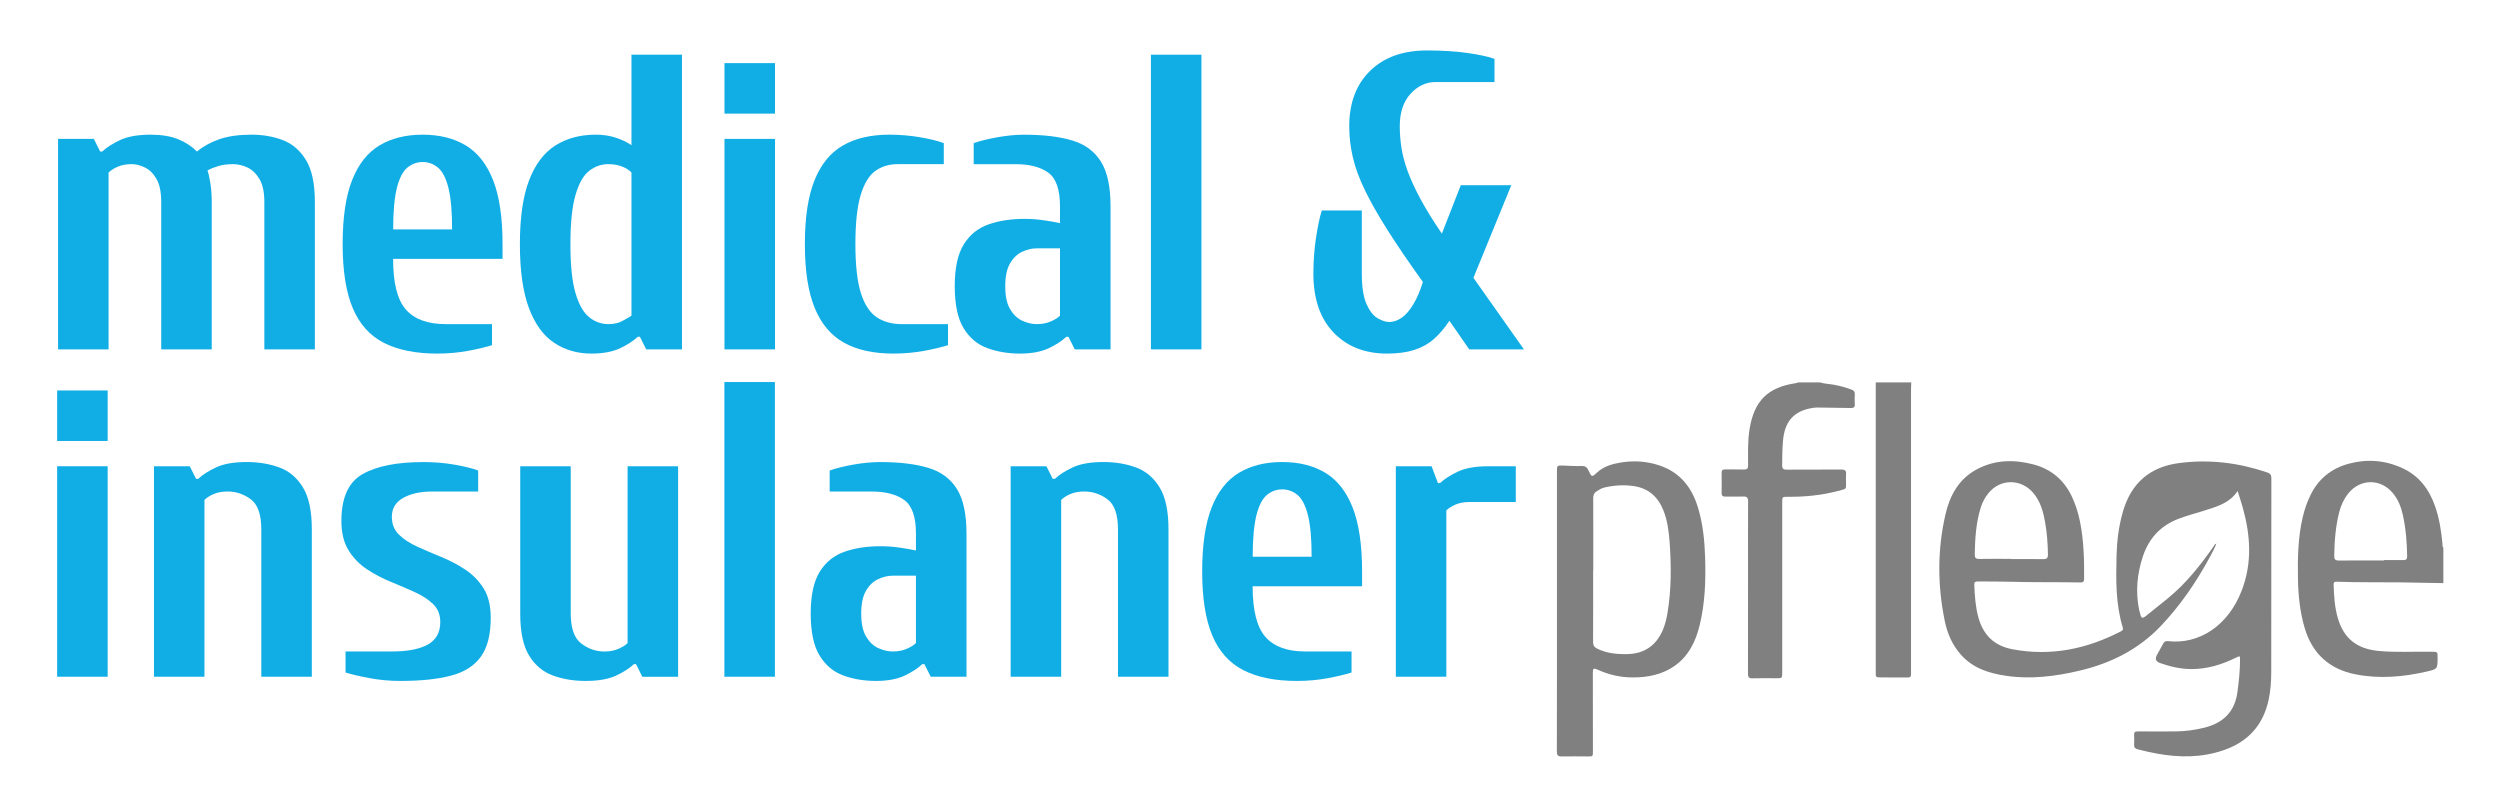
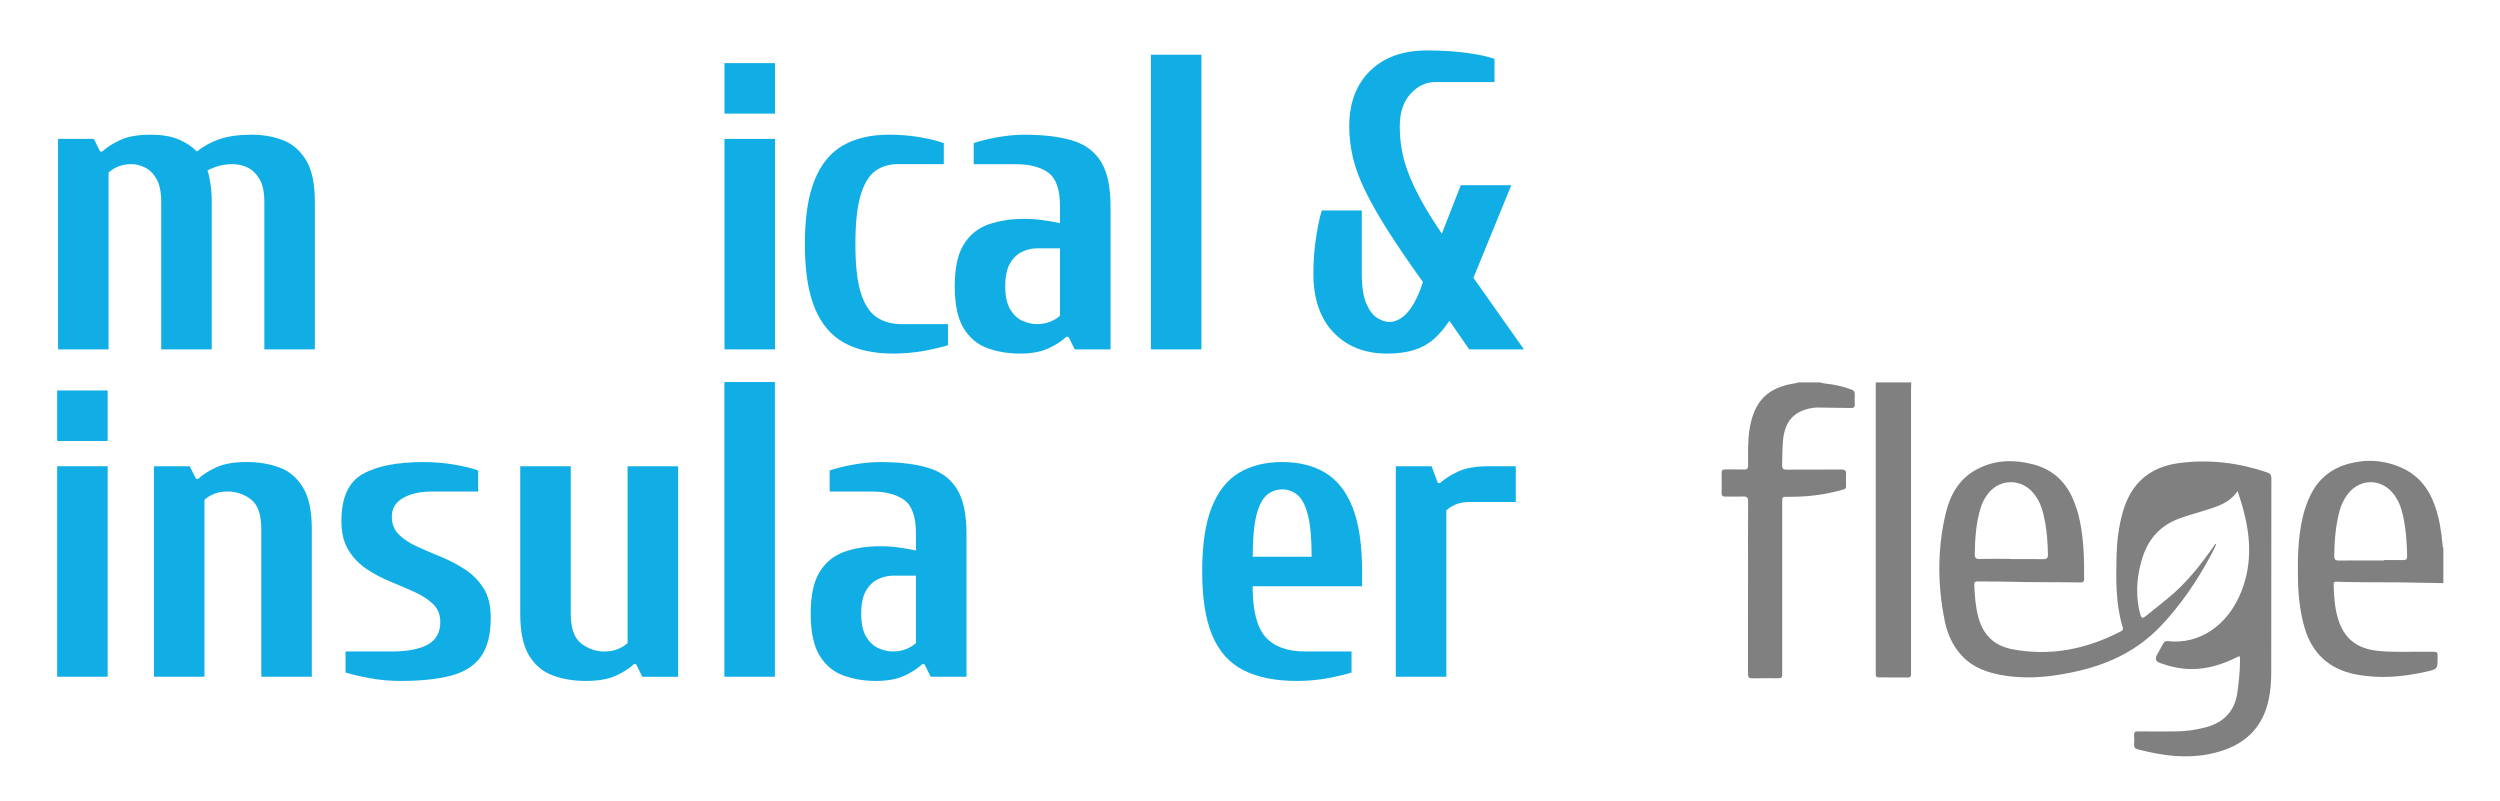
<svg xmlns="http://www.w3.org/2000/svg" version="1.1" x="0px" y="0px" viewBox="0 0 742.32 237.84" style="enable-background:new 0 0 742.32 237.84;" xml:space="preserve">
  <style type="text/css">
	.st0{fill:none;}
	.st1{fill:#808080;}
	.st2{fill:#11AEE6;}
</style>
  <g id="Ebene_1_xA0_Bild_00000035526811134857971430000006797501539359898047_">
    <g>
      <path class="st0" d="M725.5,173.15c0,16.87-0.01,33.74,0.02,50.61c0,0.88-0.16,1.11-1.09,1.11c-87.12-0.03-174.25-0.03-261.37,0    c-0.82,0-1.06-0.11-1.06-1.02c0.03-36.41,0.03-72.83,0-109.24c0-0.94,0.25-1.08,1.12-1.08c23.61,0.03,47.22,0.02,70.83,0.02    c0.02,0.76-0.59,0.74-1.07,0.84c-2.16,0.44-4.26,1.03-6.2,2.13c-2.7,1.54-4.49,3.78-5.49,6.68c-1,2.89-1.47,5.87-1.51,8.92    c-0.03,2.07,0.05,4.15-0.04,6.22c-0.05,1.28-0.31,1.54-1.58,1.61c-1.44,0.08-2.88,0-4.31,0.05c-1.48,0.05-1.93,0.48-1.98,1.95    c-0.03,1-0.03,1.99,0,2.99c0.05,1.52,0.5,1.95,2.06,2c1.4,0.04,2.8-0.03,4.19,0.04c1.29,0.07,1.53,0.31,1.62,1.57    c0.05,0.72,0.03,1.44,0.03,2.15c0,15.71,0,31.42,0,47.13c0,2.78,0.19,2.96,3.01,2.96c1.36,0,2.72,0.04,4.07-0.02    c1.27-0.06,1.69-0.5,1.78-1.77c0.03-0.52,0.02-1.04,0.02-1.55c0-15.79,0-31.58,0-47.37c0-3.13,0.01-3.12,3.1-3.14    c4.57-0.03,9.08-0.55,13.52-1.66c2.13-0.53,2.96-2.24,2.18-4.31c-0.21-0.54-0.6-0.82-1.16-0.92c-0.48-0.08-0.96-0.06-1.43-0.06    c-4.67-0.01-9.35,0.02-14.02-0.01c-1.94-0.01-2.12-0.23-2.18-2.12c-0.08-2.75,0.04-5.5,0.46-8.22c0.87-5.7,3.81-8.6,10.06-9.18    c2.85-0.26,5.74-0.23,8.61,0.09c1.43,0.16,2.08-0.16,2.34-1.09c0.42-1.5-0.03-2.89-1.21-3.4c-1.81-0.79-3.74-1.14-5.68-1.41    c-0.63-0.09-1.26-0.2-1.89-0.31c-0.43-0.08-0.9-0.16-0.84-0.78c5.51,0,11.03,0,16.54,0c0.46,0.35,0.55,0.85,0.57,1.39    c0.03,0.76,0.02,1.52,0.02,2.27c0,26.65,0,53.29,0,79.94c0,3.22,0.19,3.41,3.36,3.41c1.28,0,2.56,0.03,3.84-0.01    c1.62-0.05,2.09-0.54,2.15-2.21c0.02-0.56,0.01-1.12,0.01-1.68c0-26.77,0-53.53,0.01-80.3c0-0.96-0.3-2.02,0.58-2.82    c52.27,0,104.55,0,156.82-0.03c1.09,0,1.19,0.32,1.19,1.26c-0.03,15.95-0.02,31.9-0.02,47.84c-0.78,0.03-0.73-0.58-0.81-1.06    c-0.27-1.77-0.42-3.56-0.75-5.33c-0.79-4.15-1.95-8.15-4.51-11.61c-2.7-3.66-6.5-5.61-10.82-6.56    c-5.84-1.28-11.42-0.66-16.52,2.75c-3.47,2.31-5.4,5.7-6.76,9.48c-1.26,3.51-1.79,7.18-2.16,10.88    c-0.42,4.14-0.32,8.29-0.19,12.43c0.17,5.52,0.9,10.98,3.25,16.07c1.85,4,4.8,6.91,8.9,8.61c3.37,1.39,6.88,1.95,10.51,2.06    c5.23,0.16,10.36-0.42,15.42-1.71c1.88-0.48,2.24-0.96,2.14-2.83c-0.06-1.29-0.44-1.68-1.78-1.7c-2.64-0.04-5.27,0-7.91-0.01    c-2.83-0.01-5.66,0.07-8.48-0.37c-6.27-0.98-10.12-4.54-11.65-10.65c-0.74-2.95-0.97-5.98-1.06-9c-0.05-1.75,0.33-2.02,2.08-1.82    c0.68,0.08,1.35,0.08,2.03,0.08c5.71,0,11.42,0.06,17.14-0.02c3.48-0.05,6.94,0.36,10.41,0.28    C724.57,172.56,725.12,172.65,725.5,173.15z" />
      <path class="st1" d="M540.42,113.55c1.37,0.45,2.82,0.44,4.23,0.71c1.77,0.33,3.49,0.82,5.18,1.45c0.66,0.24,0.94,0.61,0.91,1.33    c-0.05,0.99-0.07,2,0,2.99c0.07,0.96-0.4,1.14-1.22,1.12c-3.19-0.06-6.39-0.08-9.58-0.14c-0.93-0.02-1.84,0.09-2.73,0.3    c-4.95,1.13-7.37,4.18-7.81,9.81c-0.19,2.35-0.2,4.7-0.23,7.05c-0.01,1.01,0.35,1.29,1.32,1.28c5.39-0.04,10.79,0.01,16.18-0.04    c1.16-0.01,1.6,0.34,1.47,1.49c-0.07,0.59,0,1.2-0.01,1.79c-0.07,2.78,0.55,2.3-2.45,3.1c-4.85,1.29-9.81,1.76-14.83,1.72    c-1.65-0.01-1.66,0-1.66,1.63c0,16.83,0,33.66,0,50.49c0,1.75,0,1.76-1.76,1.76c-2.36,0-4.72-0.05-7.07,0.02    c-1.09,0.04-1.34-0.36-1.34-1.38c0.03-10.01,0.02-20.02,0.02-30.03c0-7.02-0.02-14.04,0.02-21.06c0.01-1.13-0.31-1.56-1.48-1.51    c-1.75,0.08-3.51,0-5.27,0.03c-0.82,0.01-1.14-0.3-1.12-1.13c0.04-1.95,0.04-3.91,0-5.86c-0.02-0.85,0.31-1.11,1.13-1.09    c1.84,0.04,3.68-0.03,5.51,0.03c0.95,0.03,1.23-0.3,1.23-1.23c0-3.62-0.15-7.25,0.45-10.86c1.38-8.34,5.4-12.33,13.77-13.56    c0.23-0.03,0.45-0.14,0.67-0.21C536.11,113.55,538.26,113.55,540.42,113.55z" />
      <path class="st1" d="M567.51,113.55c-0.03,0.64-0.07,1.27-0.07,1.91c0,27.84,0,55.67,0,83.51c0,0.4-0.02,0.8,0,1.2    c0.03,0.69-0.22,1.01-0.97,1c-2.84-0.04-5.67-0.04-8.51-0.03c-0.69,0-1.06-0.21-1-0.96c0.03-0.4,0-0.8,0-1.2    c0-28.48,0-56.95,0-85.43C560.48,113.55,563.99,113.55,567.51,113.55z" />
      <path class="st1" d="M693.76,172.73c6.23,0.23,12.46,0.12,18.69,0.19c4.35,0.05,8.7,0.15,13.05,0.23c0-3.51,0-7.02,0-10.53    c-0.34-0.32-0.22-0.74-0.26-1.13c-0.36-3.78-0.92-7.52-2.18-11.12c-1.76-5.07-4.73-9.08-9.75-11.38    c-5.19-2.38-10.56-2.77-16.01-1.27c-5.05,1.39-8.87,4.44-11.21,9.21c-1.03,2.09-1.79,4.26-2.32,6.52    c-1.44,6.11-1.56,12.32-1.44,18.55c0.09,4.84,0.59,9.62,1.94,14.29c2.23,7.7,7.28,12.39,15.15,13.94    c7.06,1.39,14.07,0.79,21.02-0.8c3.35-0.77,3.35-0.78,3.35-4.2c0-1.71,0-1.68-1.69-1.71c-5.31-0.1-10.62,0.27-15.92-0.25    c-6.37-0.62-10.22-3.7-11.99-9.66c-0.98-3.28-1.16-6.66-1.27-10.05C692.88,172.91,693.16,172.71,693.76,172.73z M694.57,152.1    c0.51-2.03,1.37-3.9,2.68-5.55c3.5-4.44,9.61-4.51,13.23-0.16c1.57,1.89,2.45,4.09,2.98,6.45c0.91,4.06,1.22,8.18,1.29,12.33    c0.01,0.82-0.28,1.15-1.1,1.13c-1.91-0.03-3.83-0.01-5.74-0.01c0,0.04,0,0.08,0,0.13c-4.47,0-8.93-0.03-13.4,0.02    c-1.11,0.01-1.43-0.35-1.41-1.43C693.16,160.65,693.5,156.33,694.57,152.1z" />
      <path class="st1" d="M673.17,140.27c-8.49-2.89-17.17-3.94-26.09-2.78c-8.82,1.14-14.34,6.05-16.76,14.54    c-1.21,4.25-1.75,8.6-1.86,12.99c-0.17,7.18-0.28,14.37,1.86,21.35c0.19,0.62-0.11,0.86-0.58,1.1    c-10.16,5.26-20.81,7.47-32.21,5.31c-5.44-1.03-8.67-4.26-10.1-9.48c-0.87-3.18-1.08-6.44-1.21-9.71c-0.03-0.78,0.33-0.94,1-0.93    c3.08,0.03,6.15-0.03,9.23,0.07c7.11,0.22,14.22,0.08,21.33,0.22c0.77,0.01,1.05-0.26,1.05-1.04c0.05-5.71-0.09-11.4-1.22-17.03    c-0.49-2.47-1.25-4.86-2.29-7.16c-2.33-5.13-6.25-8.46-11.66-9.85c-5.63-1.45-11.22-1.38-16.55,1.42    c-5.49,2.87-8.14,7.79-9.45,13.47c-2.42,10.48-2.37,21.04-0.22,31.57c0.76,3.75,2.26,7.23,4.87,10.14    c3.54,3.95,8.25,5.44,13.28,6.19c7.35,1.1,14.59,0.19,21.74-1.48c9.25-2.16,17.5-6.22,24.15-13.17    c5.94-6.22,10.73-13.26,14.8-20.81c0.65-1.21,1.31-2.42,1.83-3.81c-0.55,0.19-0.66,0.61-0.87,0.91    c-3.94,5.65-8.21,11.01-13.58,15.39c-2.2,1.79-4.42,3.55-6.62,5.33c-0.75,0.61-1.26,0.57-1.48-0.48    c-0.11-0.54-0.33-1.07-0.43-1.62c-1.04-5.33-0.57-10.52,1.14-15.67c1.81-5.44,5.28-9.18,10.64-11.22    c2.54-0.97,5.18-1.63,7.76-2.46c3.56-1.15,7.27-2.09,9.75-5.77c0.56,1.79,1.07,3.33,1.51,4.89c2.29,8.2,2.87,16.32-0.25,24.53    c-4.07,10.71-12.83,16.22-22,15.15c-0.64-0.07-1.06,0.18-1.36,0.74c-0.61,1.12-1.24,2.23-1.85,3.35c-0.65,1.2-0.38,1.95,0.92,2.42    c2.99,1.07,6.07,1.77,9.25,1.79c4.73,0.03,9.13-1.34,13.34-3.41c1.14-0.56,1.16-0.55,1.15,0.72c0,3.16-0.34,6.28-0.75,9.41    c-0.76,5.89-4.17,9.26-9.79,10.67c-2.8,0.7-5.64,1.09-8.53,1.12c-3.76,0.03-7.51,0.03-11.27-0.01c-0.82-0.01-1.16,0.25-1.11,1.09    c0.05,0.91,0.06,1.84,0,2.75c-0.06,0.86,0.24,1.28,1.11,1.5c1.9,0.49,3.8,0.92,5.73,1.27c6.66,1.21,13.22,1.22,19.74-1.02    c7.3-2.51,11.72-7.45,13.36-14.93c0.61-2.78,0.78-5.61,0.78-8.44c0.03-19.15,0.01-38.29,0.04-57.44    C674.43,140.99,674.06,140.57,673.17,140.27z M588.12,150.76c0.47-1.54,1.22-2.94,2.21-4.21c3.49-4.44,9.73-4.5,13.4-0.19    c2.13,2.51,2.95,5.52,3.51,8.64c0.57,3.18,0.8,6.39,0.85,9.63c0.02,1.13-0.39,1.42-1.45,1.4c-3.15-0.06-6.3-0.02-9.46-0.02    c0-0.02,0-0.05,0-0.07c-3.15,0-6.3-0.04-9.46,0.02c-1.06,0.02-1.38-0.34-1.36-1.38C586.44,159.9,586.73,155.26,588.12,150.76z" />
-       <path class="st1" d="M506.3,165.58c-0.15-4.99-0.65-9.94-2.09-14.76c-1.82-6.1-5.38-10.64-11.63-12.67    c-3.7-1.21-7.52-1.45-11.36-0.81c-2.54,0.43-4.99,1.1-6.96,2.93c-1.58,1.46-1.65,1.45-2.58-0.55c-0.43-0.95-0.95-1.39-2.07-1.35    c-1.79,0.07-3.59-0.07-5.38-0.13c-1.93-0.06-1.93-0.06-1.93,1.83v41.28c0,13.92,0.01,27.84-0.03,41.76c0,1.14,0.31,1.53,1.48,1.5    c2.55-0.07,5.11,0,7.67,0c1.55,0.01,1.56,0,1.56-1.59c0-7.82,0.01-15.64-0.02-23.45c0-1.05,0.26-1.25,1.23-0.81    c3.34,1.54,6.85,2.39,10.55,2.39c4.43,0,8.67-0.78,12.4-3.36c4.25-2.95,6.34-7.27,7.53-12.12    C506.29,179.07,506.51,172.33,506.3,165.58z M495.11,182.09c-0.29,1.74-0.71,3.44-1.41,5.06c-1.99,4.56-5.49,6.96-10.45,7.07    c-3.13,0.07-6.23-0.22-9.1-1.67c-0.79-0.4-1.12-0.95-1.12-1.89c0.04-7.14,0.02-14.28,0.02-21.42h0.04c0-7.1,0.02-14.2-0.02-21.3    c0-0.94,0.26-1.58,1.06-2.08c0.71-0.46,1.43-0.9,2.25-1.1c2.91-0.68,5.86-0.86,8.8-0.42c4.3,0.65,7.13,3.2,8.72,7.17    c1.2,2.99,1.61,6.17,1.85,9.35C496.27,167.96,496.29,175.05,495.11,182.09z" />
    </g>
  </g>
  <g id="insulaner">
    <g>
      <g>
        <path class="st2" d="M16.97,130.94v-15h15v15H16.97z M16.97,200.94v-62.5h15v62.5H16.97z" />
        <path class="st2" d="M45.72,200.94v-62.5h10.62l1.88,3.75h0.62c1.33-1.25,3.12-2.39,5.38-3.44c2.25-1.04,5.25-1.56,9-1.56     c3.58,0,6.83,0.54,9.75,1.62c2.92,1.08,5.25,3.06,7,5.94s2.62,7.02,2.62,12.44v43.75h-15v-43.75c0-4.42-1.04-7.39-3.12-8.94     c-2.08-1.54-4.38-2.31-6.88-2.31c-1.58,0-2.96,0.25-4.13,0.75c-1.17,0.5-2.08,1.08-2.75,1.75v52.5H45.72z" />
        <path class="st2" d="M118.85,202.19c-3.08,0-6.08-0.27-9-0.81c-2.92-0.54-5.33-1.1-7.25-1.69v-6.25h13.75     c4.67,0,8.23-0.69,10.69-2.06c2.46-1.38,3.69-3.6,3.69-6.69c0-2.17-0.71-3.94-2.12-5.31c-1.42-1.38-3.23-2.56-5.44-3.56     c-2.21-1-4.58-2.02-7.12-3.06c-2.54-1.04-4.92-2.29-7.12-3.75c-2.21-1.46-4.02-3.33-5.44-5.62c-1.42-2.29-2.12-5.19-2.12-8.69     c0-6.92,2.1-11.56,6.31-13.94c4.21-2.38,10.23-3.56,18.06-3.56c3.17,0,6.21,0.25,9.12,0.75c2.92,0.5,5.29,1.08,7.12,1.75v6.25     h-13.75c-3.42,0-6.25,0.62-8.5,1.88s-3.38,3.12-3.38,5.62c0,2.17,0.71,3.94,2.12,5.31c1.42,1.38,3.23,2.56,5.44,3.56     c2.21,1,4.58,2.02,7.12,3.06c2.54,1.04,4.92,2.29,7.12,3.75c2.21,1.46,4.02,3.31,5.44,5.56c1.42,2.25,2.12,5.17,2.12,8.75     c0,5-0.98,8.86-2.94,11.56c-1.96,2.71-4.92,4.58-8.88,5.62C129.95,201.67,124.93,202.19,118.85,202.19z" />
        <path class="st2" d="M173.84,202.19c-3.5,0-6.73-0.54-9.69-1.62c-2.96-1.08-5.31-3.06-7.06-5.94s-2.62-7.02-2.62-12.44v-43.75h15     v43.75c0,4.33,1.04,7.29,3.12,8.88c2.08,1.58,4.38,2.38,6.88,2.38c1.58,0,2.98-0.27,4.19-0.81c1.21-0.54,2.1-1.1,2.69-1.69v-52.5     h15v62.5h-10.62l-1.88-3.75h-0.62c-1.33,1.25-3.12,2.4-5.38,3.44S177.59,202.19,173.84,202.19z" />
        <path class="st2" d="M215.09,200.94v-87.5h15v87.5H215.09z" />
        <path class="st2" d="M260.09,202.19c-3.5,0-6.73-0.54-9.69-1.62c-2.96-1.08-5.31-3.06-7.06-5.94s-2.62-7.02-2.62-12.44     c0-5.42,0.89-9.56,2.69-12.44c1.79-2.88,4.25-4.85,7.38-5.94c3.12-1.08,6.64-1.62,10.56-1.62c1.92,0,3.77,0.12,5.56,0.38     c1.79,0.25,3.48,0.54,5.06,0.88v-5c0-5-1.17-8.33-3.5-10c-2.33-1.67-5.54-2.5-9.62-2.5h-12.5v-6.25     c1.92-0.67,4.27-1.25,7.06-1.75c2.79-0.5,5.44-0.75,7.94-0.75c5.67,0,10.39,0.56,14.19,1.69c3.79,1.12,6.64,3.21,8.56,6.25     c1.92,3.04,2.88,7.48,2.88,13.31v42.5h-10.62l-1.88-3.75h-0.62c-1.33,1.25-3.11,2.4-5.31,3.44     C266.32,201.67,263.51,202.19,260.09,202.19z M265.09,193.44c1.58,0,2.98-0.27,4.19-0.81c1.21-0.54,2.1-1.1,2.69-1.69v-20h-6.88     c-1.42,0-2.86,0.33-4.31,1c-1.46,0.67-2.67,1.81-3.62,3.44c-0.96,1.62-1.44,3.9-1.44,6.81c0,2.92,0.48,5.19,1.44,6.81     c0.96,1.62,2.17,2.77,3.62,3.44C262.24,193.1,263.67,193.44,265.09,193.44z" />
-         <path class="st2" d="M300.09,200.94v-62.5h10.62l1.88,3.75h0.62c1.33-1.25,3.12-2.39,5.38-3.44c2.25-1.04,5.25-1.56,9-1.56     c3.58,0,6.83,0.54,9.75,1.62c2.92,1.08,5.25,3.06,7,5.94s2.62,7.02,2.62,12.44v43.75h-15v-43.75c0-4.42-1.04-7.39-3.12-8.94     c-2.08-1.54-4.38-2.31-6.88-2.31c-1.58,0-2.96,0.25-4.12,0.75c-1.17,0.5-2.08,1.08-2.75,1.75v52.5H300.09z" />
        <path class="st2" d="M385.09,202.19c-6.42,0-11.71-1.06-15.88-3.19c-4.17-2.12-7.25-5.56-9.25-10.31s-3-11.08-3-19     c0-7.92,0.94-14.25,2.81-19s4.58-8.19,8.12-10.31c3.54-2.12,7.81-3.19,12.81-3.19s9.27,1.06,12.81,3.19     c3.54,2.12,6.25,5.56,8.12,10.31s2.81,11.08,2.81,19v4.38h-32.5c0,7.17,1.27,12.19,3.81,15.06c2.54,2.88,6.48,4.31,11.81,4.31     h13.75v6.25c-1.83,0.58-4.21,1.15-7.12,1.69C391.3,201.92,388.26,202.19,385.09,202.19z M371.96,165.31h17.5     c0-5.42-0.38-9.56-1.12-12.44s-1.79-4.85-3.12-5.94c-1.33-1.08-2.83-1.62-4.5-1.62c-1.67,0-3.17,0.54-4.5,1.62     c-1.33,1.08-2.38,3.06-3.12,5.94S371.96,159.9,371.96,165.31z" />
        <path class="st2" d="M414.46,200.94v-62.5h10.62l1.88,5h0.62c1.33-1.25,3.12-2.39,5.38-3.44c2.25-1.04,5.25-1.56,9-1.56h8.12     v10.62h-13.75c-1.58,0-2.96,0.25-4.12,0.75c-1.17,0.5-2.08,1.08-2.75,1.75v49.38H414.46z" />
      </g>
    </g>
  </g>
  <g id="medical__x26_">
    <g>
      <g>
        <path class="st2" d="M17.24,103.74v-62.5h10.62l1.88,3.75h0.62c1.33-1.25,3.12-2.39,5.38-3.44c2.25-1.04,5.25-1.56,9-1.56     c3.17,0,5.85,0.44,8.06,1.31c2.21,0.88,4.1,2.11,5.69,3.69c1.92-1.58,4.17-2.81,6.75-3.69c2.58-0.88,5.75-1.31,9.5-1.31     c3.33,0,6.42,0.54,9.25,1.62c2.83,1.08,5.12,3.06,6.88,5.94s2.62,7.02,2.62,12.44v43.75h-15V59.99c0-2.92-0.48-5.19-1.44-6.81     c-0.96-1.62-2.15-2.77-3.56-3.44c-1.42-0.67-2.88-1-4.38-1c-1.58,0-3,0.19-4.25,0.56c-1.25,0.38-2.33,0.81-3.25,1.31     c0.33,0.92,0.62,2.23,0.88,3.94c0.25,1.71,0.38,3.52,0.38,5.44v43.75h-15V59.99c0-2.92-0.46-5.19-1.38-6.81     c-0.92-1.62-2.06-2.77-3.44-3.44c-1.38-0.67-2.69-1-3.94-1c-1.58,0-2.96,0.25-4.12,0.75c-1.17,0.5-2.08,1.08-2.75,1.75v52.5     H17.24z" />
-         <path class="st2" d="M129.87,104.99c-6.42,0-11.71-1.06-15.88-3.19c-4.17-2.12-7.25-5.56-9.25-10.31s-3-11.08-3-19     c0-7.92,0.94-14.25,2.81-19s4.58-8.19,8.12-10.31c3.54-2.12,7.81-3.19,12.81-3.19s9.27,1.06,12.81,3.19     c3.54,2.12,6.25,5.56,8.12,10.31s2.81,11.08,2.81,19v4.38h-32.5c0,7.17,1.27,12.19,3.81,15.06c2.54,2.88,6.48,4.31,11.81,4.31     h13.75v6.25c-1.83,0.58-4.21,1.15-7.12,1.69C136.07,104.71,133.03,104.99,129.87,104.99z M116.74,68.11h17.5     c0-5.42-0.38-9.56-1.12-12.44s-1.79-4.85-3.12-5.94c-1.33-1.08-2.83-1.62-4.5-1.62c-1.67,0-3.17,0.54-4.5,1.62     c-1.33,1.08-2.38,3.06-3.12,5.94S116.74,62.7,116.74,68.11z" />
-         <path class="st2" d="M175.62,104.99c-4.17,0-7.86-1.06-11.06-3.19c-3.21-2.12-5.71-5.56-7.5-10.31c-1.79-4.75-2.69-11.08-2.69-19     c0-7.92,0.92-14.25,2.75-19c1.83-4.75,4.44-8.19,7.81-10.31s7.35-3.19,11.94-3.19c2.17,0,4.14,0.29,5.94,0.88     c1.79,0.58,3.35,1.33,4.69,2.25V16.24h15v87.5h-10.62l-1.88-3.75h-0.62c-1.33,1.25-3.11,2.4-5.31,3.44     C181.84,104.46,179.03,104.99,175.62,104.99z M180.62,96.24c1.58,0,2.89-0.27,3.94-0.81c1.04-0.54,2.02-1.1,2.94-1.69v-42.5     c-0.58-0.67-1.48-1.25-2.69-1.75c-1.21-0.5-2.61-0.75-4.19-0.75c-2.08,0-3.98,0.67-5.69,2c-1.71,1.33-3.06,3.73-4.06,7.19     c-1,3.46-1.5,8.31-1.5,14.56s0.5,11.08,1.5,14.5c1,3.42,2.35,5.81,4.06,7.19C176.64,95.55,178.53,96.24,180.62,96.24z" />
        <path class="st2" d="M215.12,33.74v-15h15v15H215.12z M215.12,103.74v-62.5h15v62.5H215.12z" />
        <path class="st2" d="M265.24,104.99c-5.83,0-10.69-1.06-14.56-3.19s-6.79-5.56-8.75-10.31c-1.96-4.75-2.94-11.08-2.94-19     c0-7.92,0.96-14.25,2.88-19c1.92-4.75,4.73-8.19,8.44-10.31c3.71-2.12,8.27-3.19,13.69-3.19c3.17,0,6.21,0.25,9.12,0.75     c2.92,0.5,5.29,1.08,7.12,1.75v6.25h-13.75c-2.5,0-4.69,0.67-6.56,2c-1.88,1.33-3.33,3.73-4.38,7.19     c-1.04,3.46-1.56,8.31-1.56,14.56s0.54,11.08,1.62,14.5c1.08,3.42,2.64,5.81,4.69,7.19c2.04,1.38,4.52,2.06,7.44,2.06h13.75v6.25     c-1.83,0.58-4.21,1.15-7.12,1.69C271.45,104.71,268.41,104.99,265.24,104.99z" />
        <path class="st2" d="M302.86,104.99c-3.5,0-6.73-0.54-9.69-1.62c-2.96-1.08-5.31-3.06-7.06-5.94s-2.62-7.02-2.62-12.44     c0-5.42,0.89-9.56,2.69-12.44c1.79-2.88,4.25-4.85,7.38-5.94c3.12-1.08,6.64-1.62,10.56-1.62c1.92,0,3.77,0.12,5.56,0.38     c1.79,0.25,3.48,0.54,5.06,0.88v-5c0-5-1.17-8.33-3.5-10c-2.33-1.67-5.54-2.5-9.62-2.5h-12.5v-6.25     c1.92-0.67,4.27-1.25,7.06-1.75c2.79-0.5,5.44-0.75,7.94-0.75c5.67,0,10.39,0.56,14.19,1.69c3.79,1.12,6.64,3.21,8.56,6.25     c1.92,3.04,2.88,7.48,2.88,13.31v42.5h-10.62l-1.88-3.75h-0.62c-1.33,1.25-3.11,2.4-5.31,3.44     C309.09,104.46,306.28,104.99,302.86,104.99z M307.86,96.24c1.58,0,2.98-0.27,4.19-0.81c1.21-0.54,2.1-1.1,2.69-1.69v-20h-6.88     c-1.42,0-2.86,0.33-4.31,1c-1.46,0.67-2.67,1.81-3.62,3.44c-0.96,1.62-1.44,3.9-1.44,6.81c0,2.92,0.48,5.19,1.44,6.81     c0.96,1.62,2.17,2.77,3.62,3.44C305.01,95.9,306.45,96.24,307.86,96.24z" />
        <path class="st2" d="M341.74,103.74v-87.5h15v87.5H341.74z" />
-         <path class="st2" d="M411.86,104.99c-6.58,0-11.88-2.08-15.88-6.25c-4-4.17-6-10-6-17.5c0-3.75,0.27-7.35,0.81-10.81     c0.54-3.46,1.1-6.1,1.69-7.94h11.88v18.75c0,3.92,0.46,6.92,1.38,9c0.92,2.08,2.02,3.5,3.31,4.25c1.29,0.75,2.44,1.12,3.44,1.12     c1.25,0,2.48-0.42,3.69-1.25c1.21-0.83,2.35-2.14,3.44-3.94c1.08-1.79,2.04-4.02,2.88-6.69c-4.25-5.92-7.77-11.08-10.56-15.5     c-2.79-4.42-5.02-8.35-6.69-11.81c-1.67-3.46-2.86-6.71-3.56-9.75c-0.71-3.04-1.06-6.1-1.06-9.19c0-6.92,2.06-12.39,6.19-16.44     c4.12-4.04,9.77-6.06,16.94-6.06c4.42,0,8.39,0.25,11.94,0.75c3.54,0.5,6.23,1.08,8.06,1.75v6.88h-17.5     c-2.83,0-5.31,1.17-7.44,3.5c-2.12,2.33-3.19,5.54-3.19,9.62c0,2.08,0.17,4.21,0.5,6.38c0.33,2.17,0.94,4.46,1.81,6.88     c0.88,2.42,2.12,5.15,3.75,8.19c1.62,3.04,3.77,6.52,6.44,10.44l5.62-14.38h15l-11.25,27.5l15,21.25h-16.25l-5.88-8.5     c-1.42,2.17-2.96,3.98-4.62,5.44c-1.67,1.46-3.62,2.54-5.88,3.25S414.94,104.99,411.86,104.99z" />
+         <path class="st2" d="M411.86,104.99c-6.58,0-11.88-2.08-15.88-6.25c-4-4.17-6-10-6-17.5c0-3.75,0.27-7.35,0.81-10.81     c0.54-3.46,1.1-6.1,1.69-7.94h11.88v18.75c0,3.92,0.46,6.92,1.38,9c0.92,2.08,2.02,3.5,3.31,4.25c1.29,0.75,2.44,1.12,3.44,1.12     c1.25,0,2.48-0.42,3.69-1.25c1.21-0.83,2.35-2.14,3.44-3.94c1.08-1.79,2.04-4.02,2.88-6.69c-4.25-5.92-7.77-11.08-10.56-15.5     c-2.79-4.42-5.02-8.35-6.69-11.81c-1.67-3.46-2.86-6.71-3.56-9.75c-0.71-3.04-1.06-6.1-1.06-9.19c0-6.92,2.06-12.39,6.19-16.44     c4.12-4.04,9.77-6.06,16.94-6.06c4.42,0,8.39,0.25,11.94,0.75c3.54,0.5,6.23,1.08,8.06,1.75v6.88h-17.5     c-2.83,0-5.31,1.17-7.44,3.5c-2.12,2.33-3.19,5.54-3.19,9.62c0,2.08,0.17,4.21,0.5,6.38c0.33,2.17,0.94,4.46,1.81,6.88     c0.88,2.42,2.12,5.15,3.75,8.19c1.62,3.04,3.77,6.52,6.44,10.44l5.62-14.38h15l-11.25,27.5l15,21.25h-16.25l-5.88-8.5     c-1.42,2.17-2.96,3.98-4.62,5.44c-1.67,1.46-3.62,2.54-5.88,3.25S414.94,104.99,411.86,104.99" />
      </g>
    </g>
  </g>
</svg>